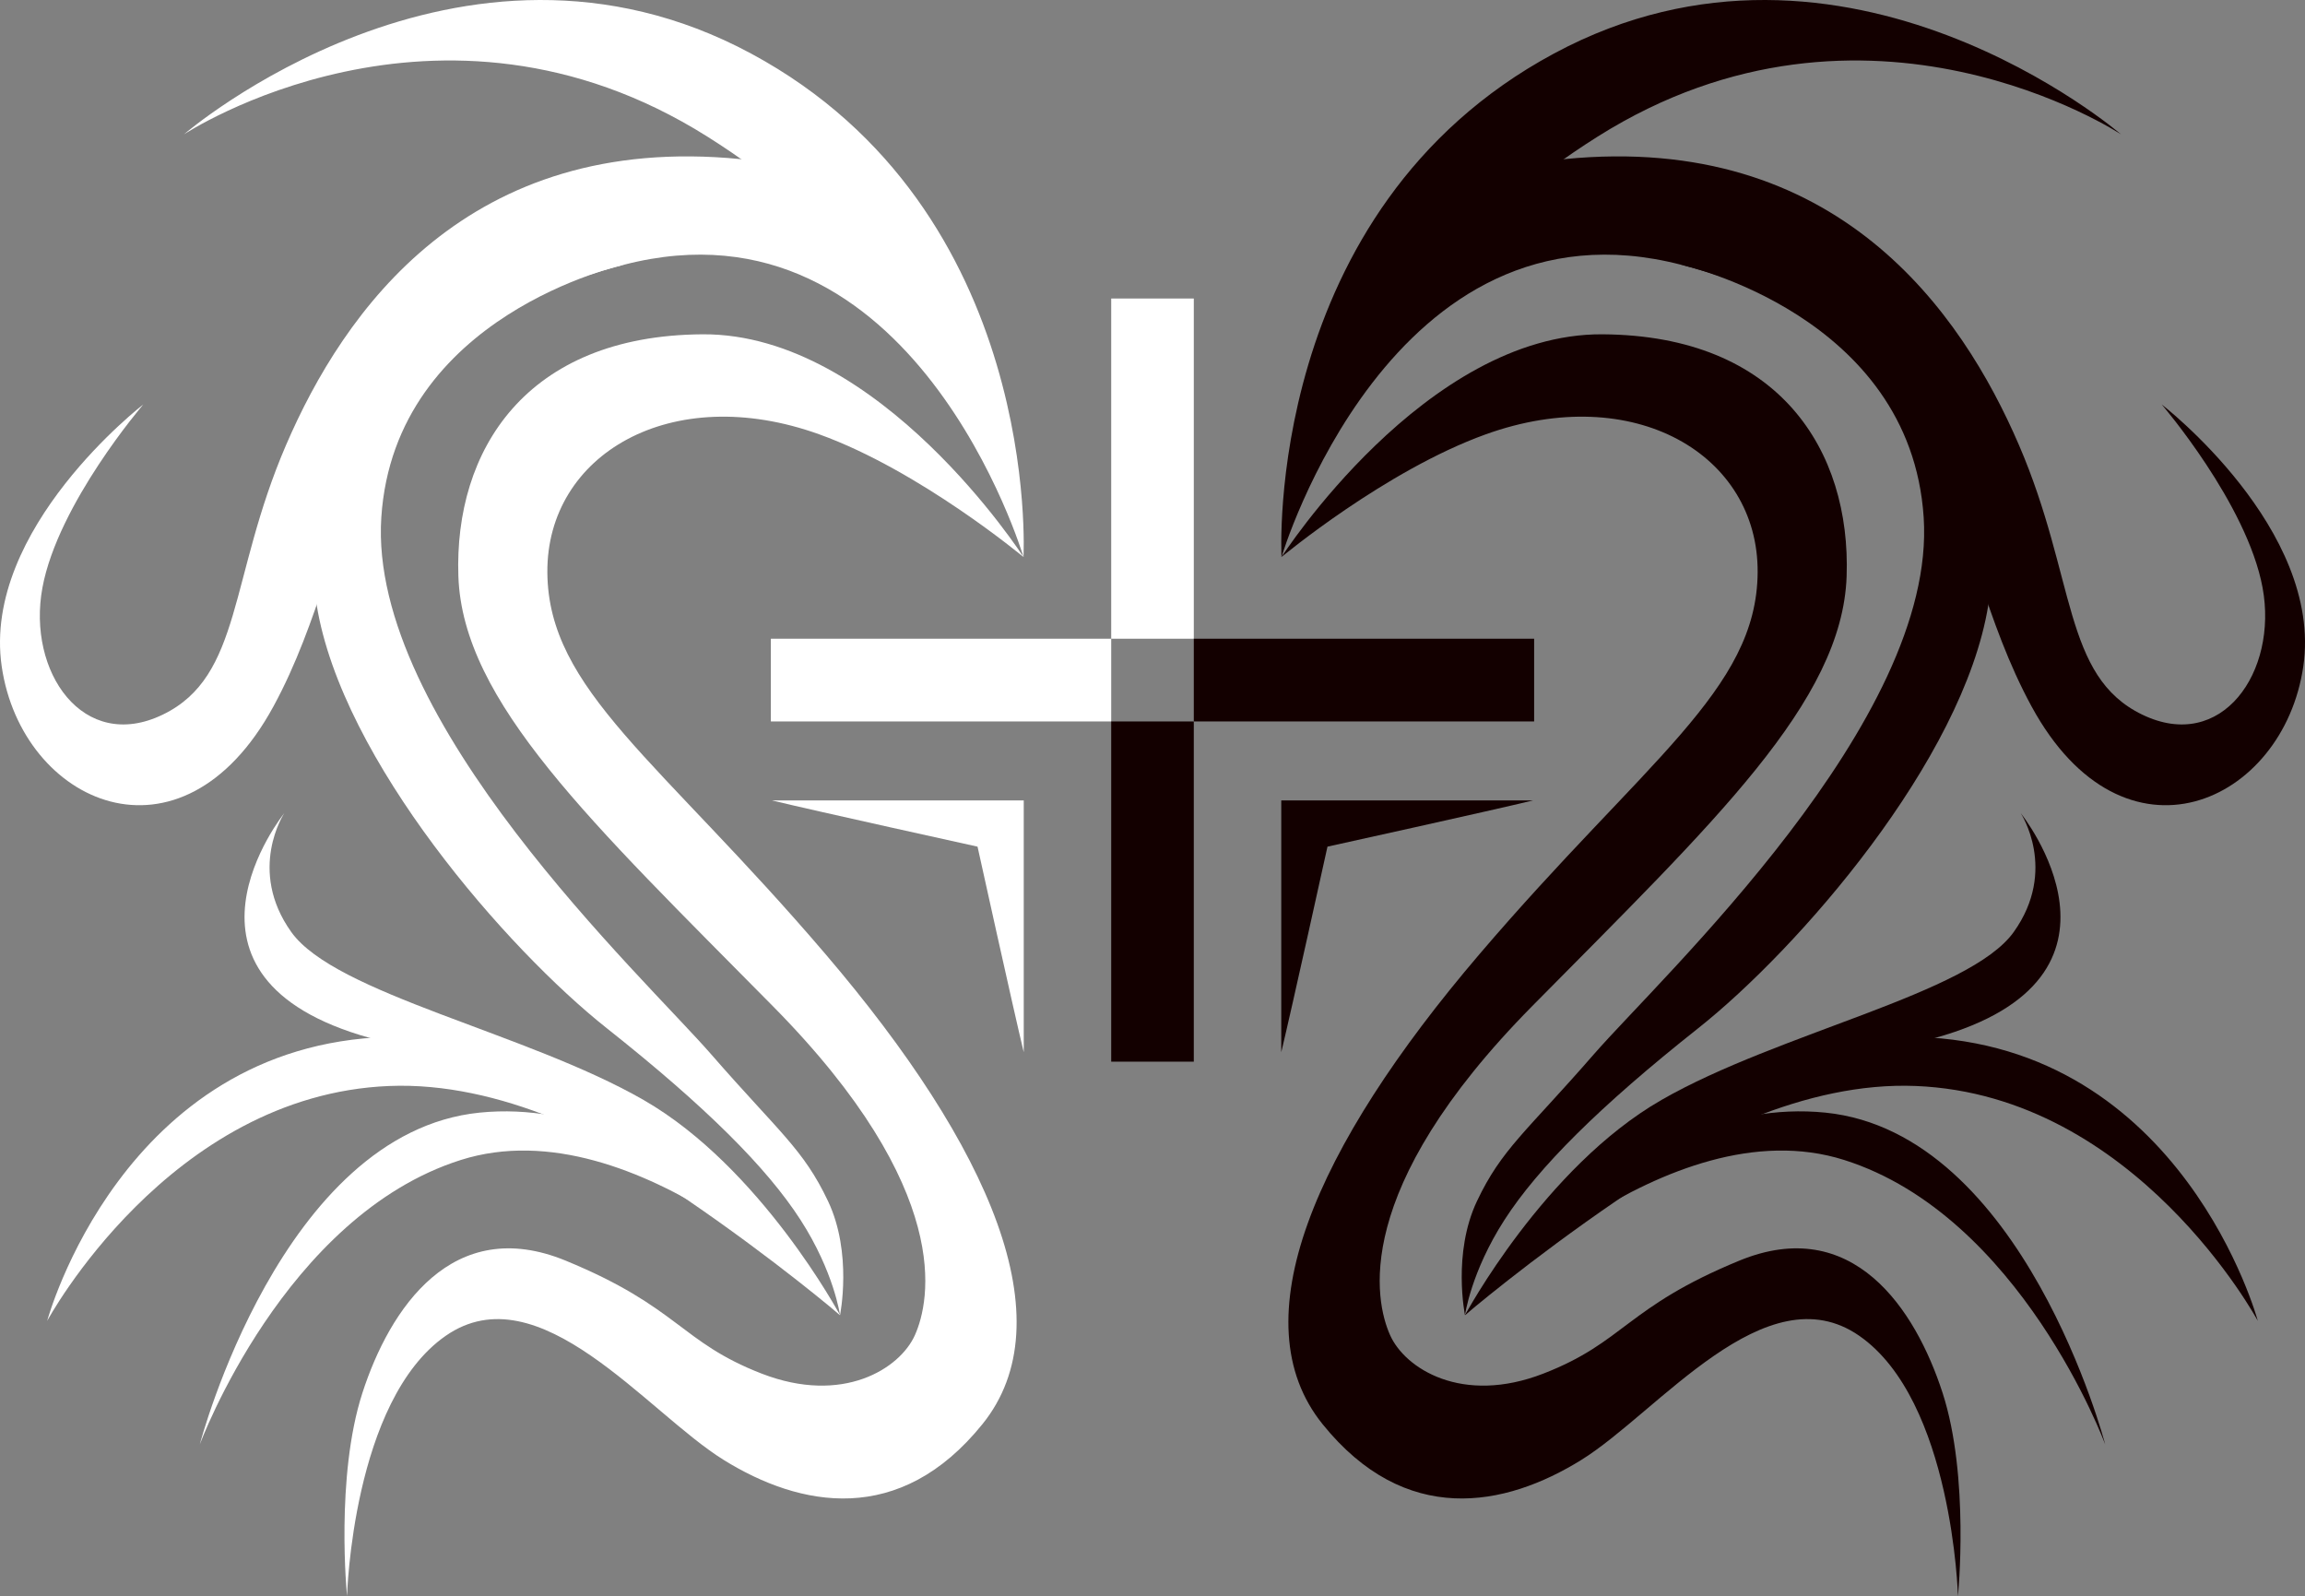
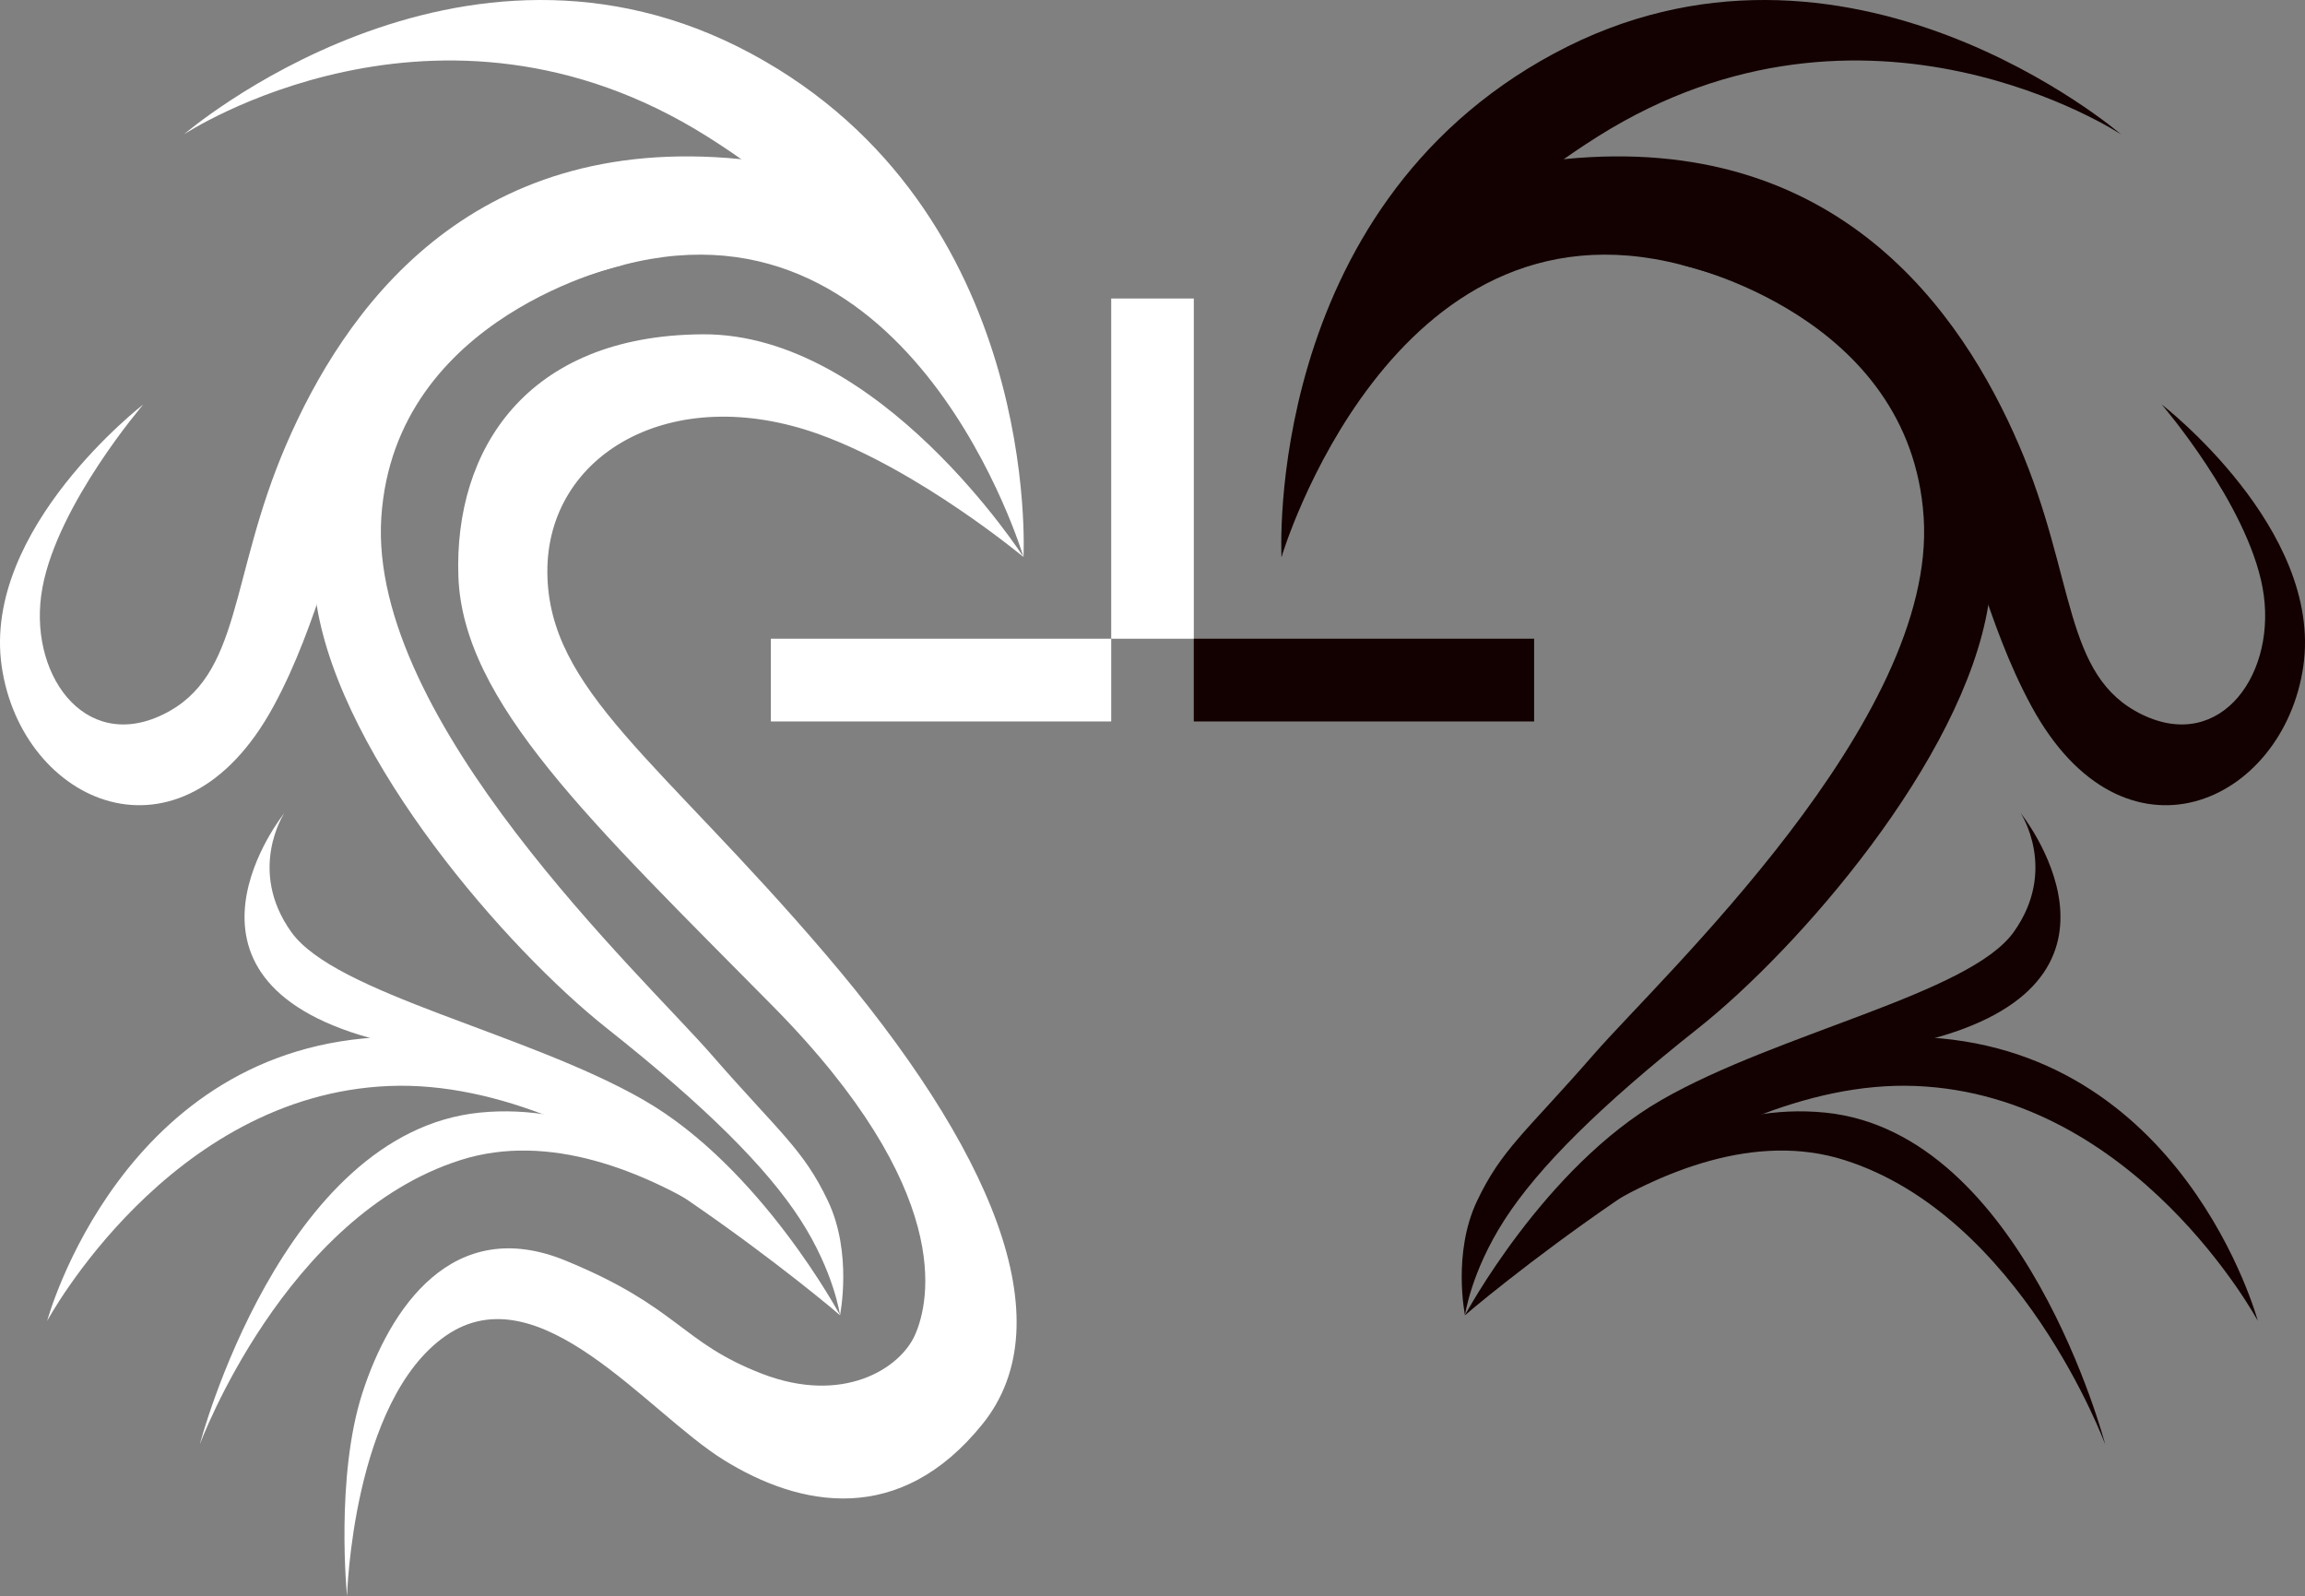
<svg xmlns="http://www.w3.org/2000/svg" xmlns:ns1="http://sodipodi.sourceforge.net/DTD/sodipodi-0.dtd" xmlns:ns2="http://www.inkscape.org/namespaces/inkscape" width="542.447" height="375.62" id="svg2" ns1:version="0.32" ns2:version="1.0.2 (e86c8708, 2021-01-15)" version="1.0" ns1:docname="Divinya2-Black.svg" ns2:output_extension="org.inkscape.output.svg.inkscape" ns2:export-filename="/Users/feminaexlux/Development/resume/assets/header-dark.png" ns2:export-xdpi="63.894386" ns2:export-ydpi="63.894386">
  <rect width="100%" height="100%" fill="#808080" stroke="none" />
  <title id="title885">Divinya</title>
  <defs id="defs4">
    <ns2:perspective ns1:type="inkscape:persp3d" ns2:vp_x="0 : 526.18109 : 1" ns2:vp_y="0 : 1000 : 0" ns2:vp_z="744.09448 : 526.18109 : 1" ns2:persp3d-origin="372.04724 : 350.78739 : 1" id="perspective10" />
    <ns2:perspective id="perspective2501" ns2:persp3d-origin="372.04724 : 350.78739 : 1" ns2:vp_z="744.09448 : 526.18109 : 1" ns2:vp_y="0 : 1000 : 0" ns2:vp_x="0 : 526.18109 : 1" ns1:type="inkscape:persp3d" />
  </defs>
  <ns1:namedview id="base" pagecolor="#333333" bordercolor="#000000" borderopacity="0.502" gridtolerance="10000" guidetolerance="10" objecttolerance="10" ns2:pageopacity="1" ns2:pageshadow="2" ns2:zoom="1" ns2:cx="59.55262" ns2:cy="216.43354" ns2:document-units="px" ns2:current-layer="layer1" showgrid="false" ns2:window-width="1792" ns2:window-height="1067" ns2:window-x="0" ns2:window-y="25" ns2:snap-global="false" ns2:object-nodes="true" ns2:snap-midpoints="false" ns2:snap-smooth-nodes="false" ns2:window-maximized="1" ns2:object-paths="true" showguides="true" ns2:guide-bbox="true" fit-margin-top="0" fit-margin-left="0" fit-margin-right="0" fit-margin-bottom="0" ns2:document-rotation="0">
    <ns2:grid type="xygrid" id="grid4198" empspacing="5" visible="true" enabled="true" snapvisiblegridlinesonly="true" originx="-297.808" originy="7.4707032e-06" />
  </ns1:namedview>
  <g ns2:label="Symbol" ns2:groupmode="layer" id="layer1" transform="translate(-244.196,-222.957)" style="display:inline">
    <g id="g871" class="symbol-white">
      <path ns2:connector-curvature="0" style="fill:#ffffff;fill-opacity:1;stroke:none" d="m 505.701,293.207 v 80.062 h 19.438 v -80.062 z" id="path4135" />
      <path ns2:connector-curvature="0" style="fill:#ffffff;fill-opacity:1;stroke:none" d="M 505.701,392.738 V 373.269 h -80.094 v 19.469 z" id="rect3029" />
      <path style="fill:#ffffff;fill-opacity:1;stroke:none" d="m 287.488,254.576 c 0,0 64.867,-55.924 133.45,-19.025 68.583,36.899 64.122,118.495 64.122,118.495 0,0 -10.913,-58.953 -74.4,-98.945 C 347.172,215.11 287.488,254.576 287.488,254.576 Z" id="path4112" ns2:connector-curvature="0" ns1:nodetypes="czczc" />
      <path style="fill:#ffffff;fill-opacity:1;stroke:none" d="m 485.06,354.046 c 0,0 -2.419,-87.293 -66.619,-93.646 -64.2,-6.354 -93.443,35.979 -106.925,67.279 -13.482,31.3 -10.281,54.399 -29.019,63.456 -18.738,9.057 -31.981,-10.105 -28.315,-29.886 3.667,-19.78 23.746,-43.117 23.746,-43.117 0,0 -38.002,29.286 -33.335,61.61 4.667,32.324 42.225,49.392 63.955,9.457 21.73,-39.934 14.214,-86.338 82.517,-103.948 68.303,-17.61 93.994,68.794 93.994,68.794 z" id="path4114" ns2:connector-curvature="0" ns1:nodetypes="czzzzczzzc" />
      <path style="fill:#ffffff;fill-opacity:1;stroke:none" d="m 485.06,354.046 c 0,0 -24.455,-20.372 -48.05,-28.871 -34.891,-12.567 -64.189,4.782 -64.002,32.482 0.187,27.699 26.466,44.178 65.444,89.819 38.977,45.641 56.464,86.382 36.976,110.589 -19.489,24.207 -42.933,19.63 -60.955,8.44 -18.022,-11.19 -43.42,-44.44 -65.385,-29.189 -21.966,15.251 -23.221,61.261 -23.221,61.261 0,0 -2.801,-28.007 3.621,-47.837 6.422,-19.829 21.204,-42.069 47.844,-31.108 26.64,10.961 26.977,19.157 46.102,26.575 19.125,7.418 32.585,-1.187 36.089,-9.085 3.504,-7.898 9.424,-33.976 -33.439,-77.377 -42.864,-43.4 -72.991,-71.618 -74.015,-101.167 -1.024,-29.55 15.818,-56.705 57.491,-56.95 41.673,-0.245 75.502,52.418 75.502,52.418 z" id="path4116" ns2:connector-curvature="0" ns1:nodetypes="cszzzzzcszzzzzzc" />
      <path style="fill:#ffffff;fill-opacity:1;stroke:none" d="m 357.057,484.795 c -46.699,4.732 -65.84,78.072 -65.84,78.072 0,0 19.914,-53.803 61.445,-66.937 41.531,-13.133 89.218,36.527 89.218,36.527 0,0 -38.123,-52.394 -84.822,-47.662 z" id="path4118" ns2:connector-curvature="0" ns1:nodetypes="zczcz" />
      <path style="fill:#ffffff;fill-opacity:1;stroke:none" d="m 255.301,533.801 c 0,0 28.627,-53.18 80.489,-55.276 51.862,-2.096 106.089,53.933 106.089,53.933 0,0 -43.595,-67.31 -106.321,-65.479 -62.726,1.832 -80.257,66.822 -80.257,66.822 z" id="path4120" ns2:connector-curvature="0" ns1:nodetypes="czczc" />
      <path style="fill:#ffffff;fill-opacity:1;stroke:none" d="m 441.879,532.457 c 0,0 -59.453,-50.975 -110.661,-65.247 -51.208,-14.272 -20.132,-52.872 -20.132,-52.872 0,0 -8.777,13.365 1.666,27.965 10.429,14.58 55.301,23.653 82.903,39.515 27.602,15.862 46.225,50.64 46.225,50.64 z" id="path4122" ns2:connector-curvature="0" ns1:nodetypes="czcszc" />
-       <path style="fill:#ffffff;fill-opacity:1;stroke:none" d="m 425.869,411.326 c 9.889,2.398 48.375,10.875 48.375,10.875 0,0 8.477,38.486 10.875,48.375 v -59.25 z" id="path4126" ns2:connector-curvature="0" />
      <path ns1:nodetypes="czzzczzzccc" ns2:connector-curvature="0" id="path4128" d="m 391.065,285.252 c 0,0 -54.007,11.681 -57.133,59.475 -3.126,47.794 61.683,108.034 77.652,126.369 15.969,18.335 21.671,22.262 27.478,34.532 5.806,12.27 2.817,26.829 2.817,26.829 0,0 -1.387,-10.149 -9.298,-22.429 -7.911,-12.281 -22.346,-26.693 -45.614,-45.119 -23.268,-18.426 -62.327,-62.961 -68.248,-99.59 -5.921,-36.629 7.566,-63.311 7.566,-63.311 l 29.704,-13.931 z" style="fill:#ffffff;fill-opacity:1;stroke:none" />
    </g>
    <g id="g883" class="symbol-black">
      <path ns2:connector-curvature="0" style="fill:#130000;fill-opacity:1;stroke:none;stroke-width:4;stroke-miterlimit:4;stroke-dasharray:none" d="m 525.138,373.269 v 19.469 h 80.094 V 373.269 Z" id="path4133" />
-       <path ns2:connector-curvature="0" style="fill:#130000;fill-opacity:1;stroke:none;stroke-width:4;stroke-miterlimit:4;stroke-dasharray:none" d="m 525.138,392.738 h -19.438 v 80.062 h 19.438 z" id="path4131" />
      <path ns1:nodetypes="czczc" ns2:connector-curvature="0" id="path3577" d="m 743.352,254.576 c 0,0 -64.867,-55.924 -133.45,-19.025 -68.583,36.899 -64.122,118.495 -64.122,118.495 0,0 10.913,-58.953 74.4,-98.945 63.487,-39.991 123.172,-0.525 123.172,-0.525 z" style="fill:#130000;fill-opacity:1;stroke:none;stroke-width:4;stroke-miterlimit:4;stroke-dasharray:none" />
      <path ns1:nodetypes="czzzzczzzc" ns2:connector-curvature="0" id="path3579" d="m 545.78,354.046 c 0,0 2.419,-87.293 66.619,-93.646 64.2,-6.354 93.443,35.979 106.925,67.279 13.482,31.3 10.281,54.399 29.019,63.456 18.738,9.057 31.981,-10.105 28.315,-29.886 -3.667,-19.78 -23.746,-43.117 -23.746,-43.117 0,0 38.002,29.286 33.335,61.61 -4.667,32.324 -42.225,49.392 -63.955,9.457 -21.73,-39.934 -14.214,-86.338 -82.517,-103.948 -68.303,-17.61 -93.994,68.794 -93.994,68.794 z" style="fill:#130000;fill-opacity:1;stroke:none;stroke-width:4;stroke-miterlimit:4;stroke-dasharray:none" />
-       <path ns1:nodetypes="cszzzzzcszzzzzzc" ns2:connector-curvature="0" id="path3581" d="m 545.78,354.046 c 0,0 24.455,-20.372 48.05,-28.871 34.891,-12.567 64.189,4.782 64.002,32.482 -0.187,27.699 -26.466,44.178 -65.444,89.819 -38.977,45.641 -56.464,86.382 -36.976,110.589 19.489,24.207 42.933,19.63 60.955,8.44 18.022,-11.19 43.42,-44.44 65.385,-29.189 21.966,15.251 23.221,61.261 23.221,61.261 0,0 2.801,-28.007 -3.621,-47.837 -6.422,-19.829 -21.204,-42.069 -47.844,-31.108 -26.64,10.961 -26.977,19.157 -46.102,26.575 -19.125,7.418 -32.585,-1.187 -36.089,-9.085 -3.504,-7.898 -9.424,-33.976 33.439,-77.377 42.864,-43.4 72.991,-71.618 74.015,-101.167 1.024,-29.55 -15.818,-56.705 -57.491,-56.95 -41.673,-0.245 -75.502,52.418 -75.502,52.418 z" style="fill:#130000;fill-opacity:1;stroke:none;stroke-width:4;stroke-miterlimit:4;stroke-dasharray:none" />
      <path ns1:nodetypes="zczcz" ns2:connector-curvature="0" id="path3583" d="m 673.783,484.795 c 46.699,4.732 65.84,78.072 65.84,78.072 0,0 -19.914,-53.803 -61.445,-66.937 -41.531,-13.133 -89.218,36.527 -89.218,36.527 0,0 38.123,-52.394 84.822,-47.662 z" style="fill:#130000;fill-opacity:1;stroke:none;stroke-width:4;stroke-miterlimit:4;stroke-dasharray:none" />
      <path ns1:nodetypes="czczc" ns2:connector-curvature="0" id="path3585" d="m 775.539,533.801 c 0,0 -28.627,-53.18 -80.489,-55.276 -51.862,-2.096 -106.089,53.933 -106.089,53.933 0,0 43.595,-67.31 106.321,-65.479 62.726,1.832 80.257,66.822 80.257,66.822 z" style="fill:#130000;fill-opacity:1;stroke:none;stroke-width:4;stroke-miterlimit:4;stroke-dasharray:none" />
      <path ns1:nodetypes="czcszc" ns2:connector-curvature="0" id="path3587" d="m 588.961,532.457 c 0,0 59.453,-50.975 110.661,-65.247 51.208,-14.272 20.132,-52.872 20.132,-52.872 0,0 8.777,13.365 -1.666,27.965 -10.429,14.58 -55.301,23.653 -82.903,39.515 -27.602,15.862 -46.225,50.64 -46.225,50.64 z" style="fill:#130000;fill-opacity:1;stroke:none;stroke-width:4;stroke-miterlimit:4;stroke-dasharray:none" />
-       <path ns2:connector-curvature="0" id="path3591" d="m 604.971,411.326 c -9.889,2.398 -48.375,10.875 -48.375,10.875 0,0 -8.477,38.486 -10.875,48.375 v -59.25 z" style="fill:#130000;fill-opacity:1;stroke:none;stroke-width:4;stroke-miterlimit:4;stroke-dasharray:none" />
      <path style="fill:#130000;fill-opacity:1;stroke:none;stroke-width:4;stroke-miterlimit:4;stroke-dasharray:none" d="m 639.774,285.252 c 0,0 54.007,11.681 57.133,59.475 3.126,47.794 -61.683,108.034 -77.652,126.369 -15.969,18.335 -21.671,22.262 -27.478,34.532 -5.806,12.27 -2.817,26.829 -2.817,26.829 0,0 1.387,-10.149 9.298,-22.429 7.911,-12.281 22.346,-26.693 45.614,-45.119 23.268,-18.426 62.327,-62.961 68.248,-99.59 5.921,-36.629 -7.566,-63.311 -7.566,-63.311 L 674.852,288.076 Z" id="path3593" ns2:connector-curvature="0" ns1:nodetypes="czzzczzzccc" />
    </g>
  </g>
</svg>